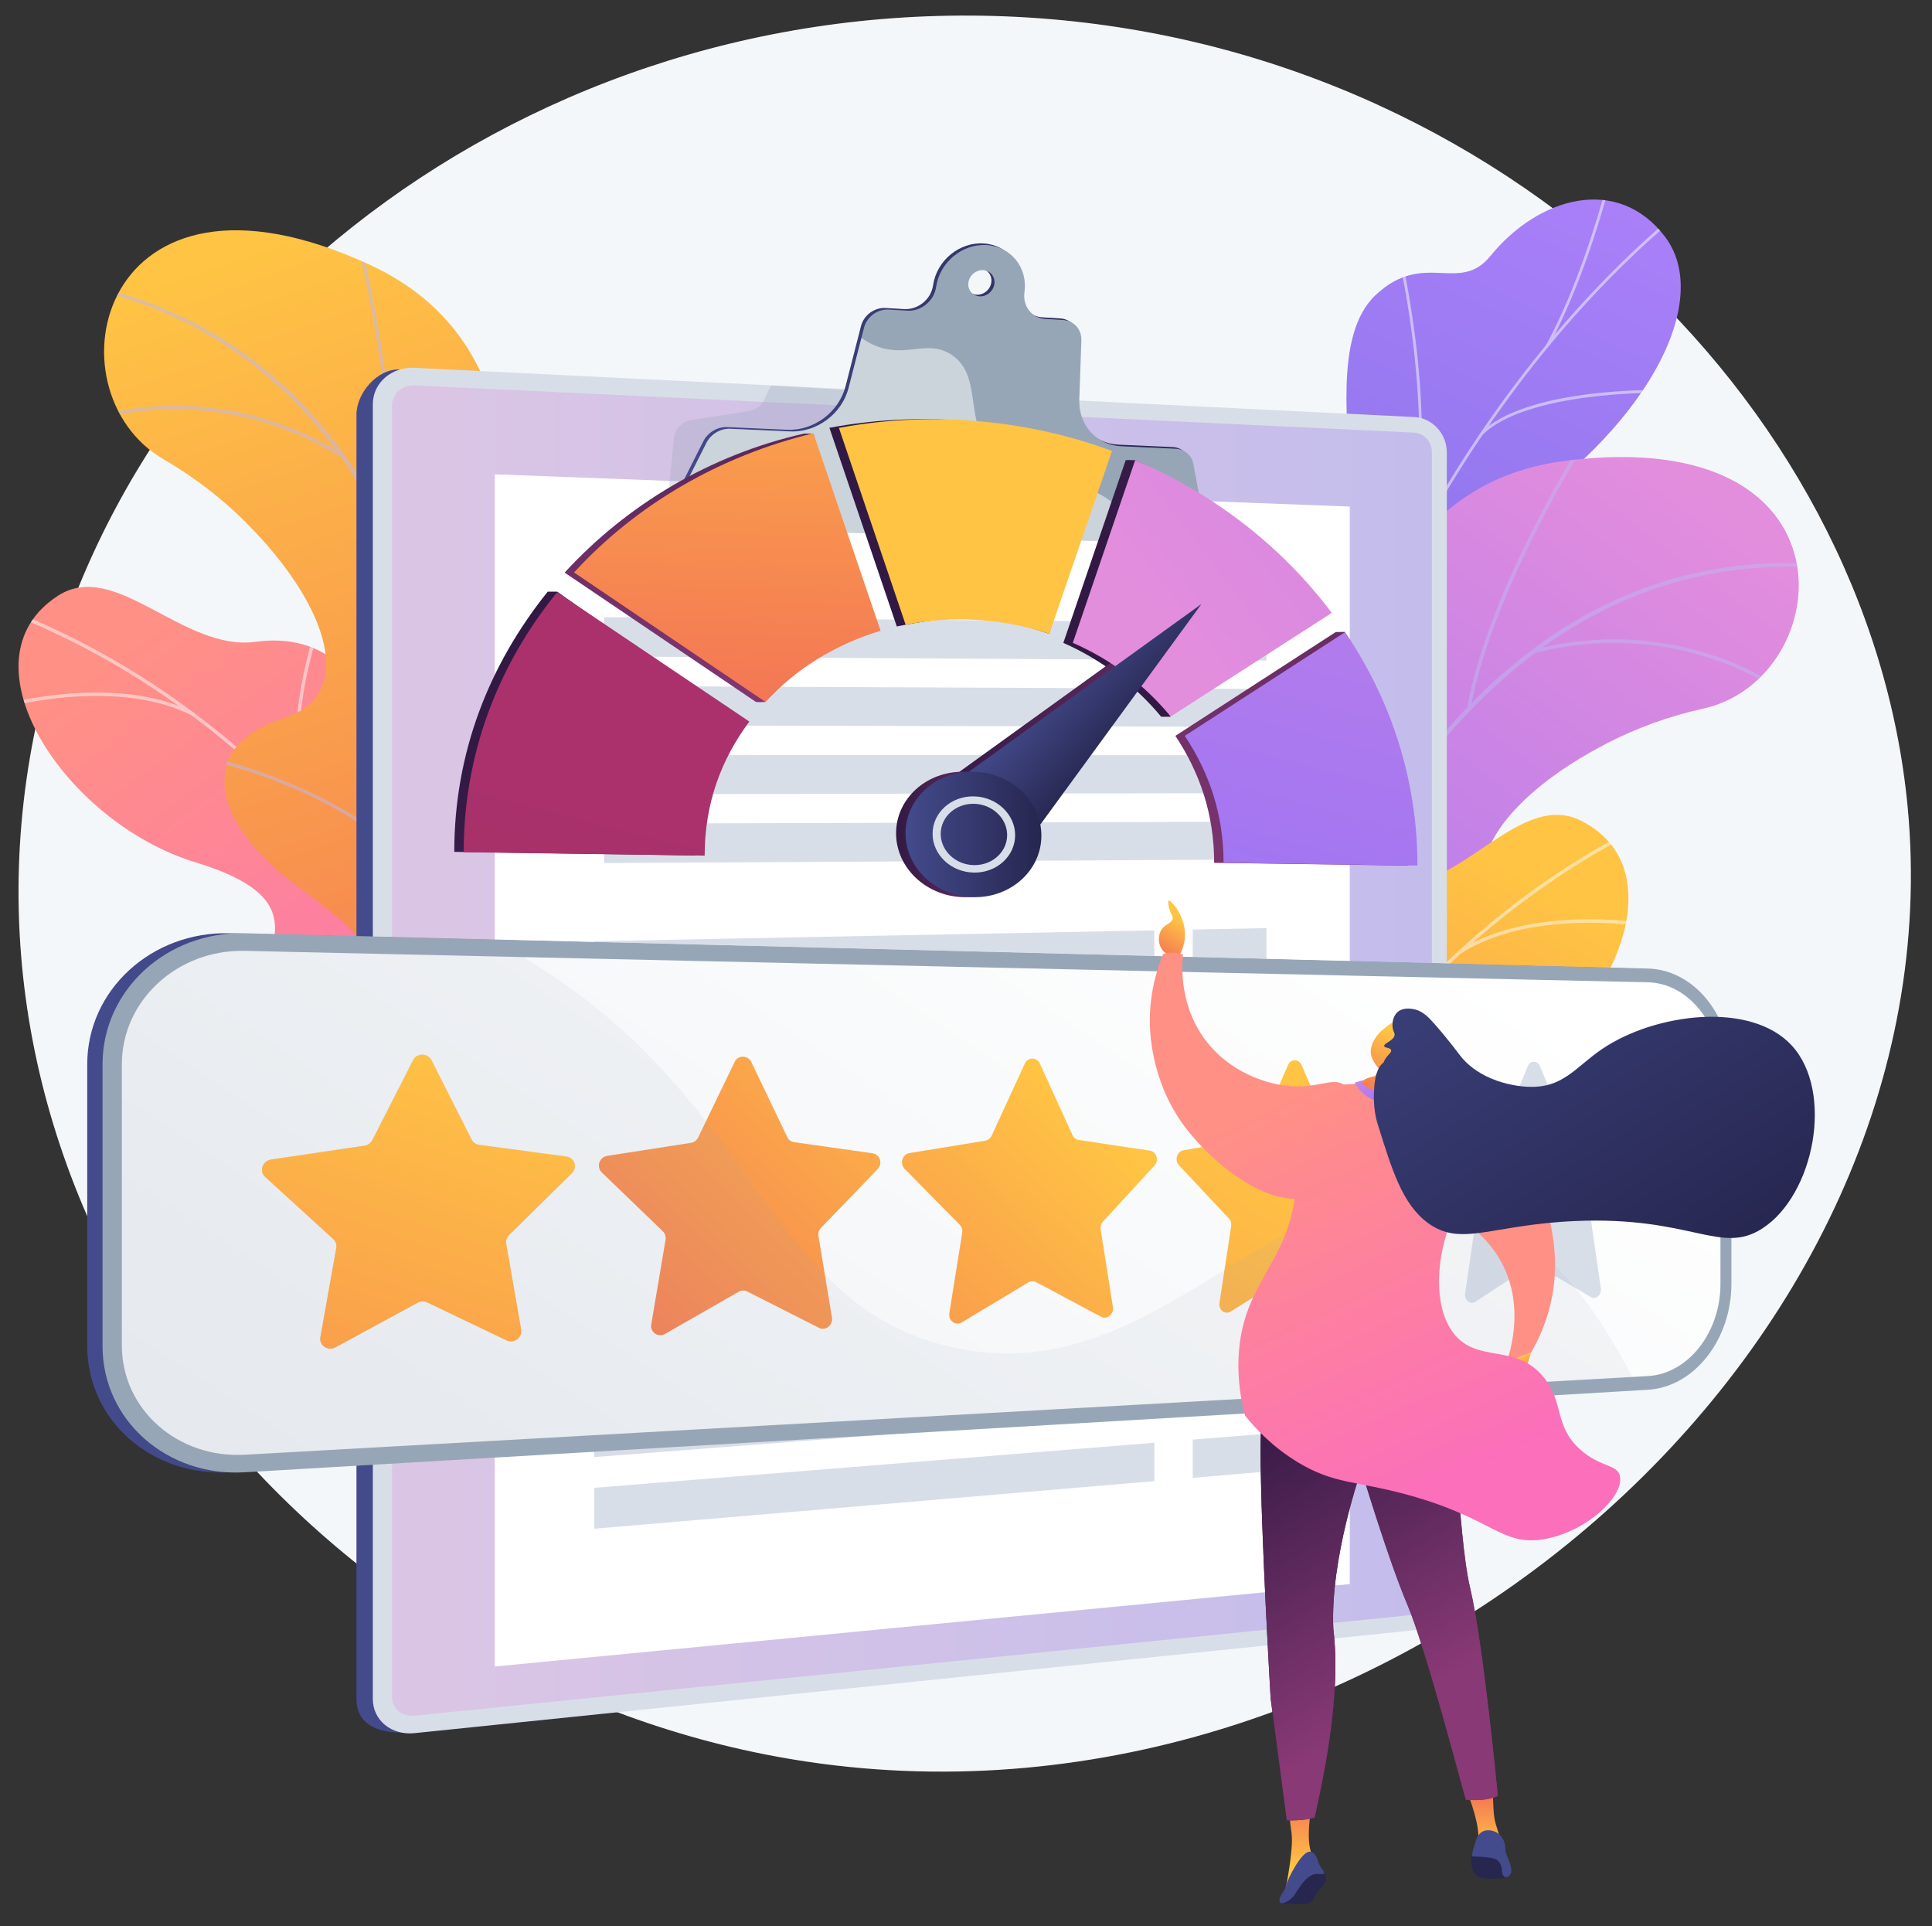
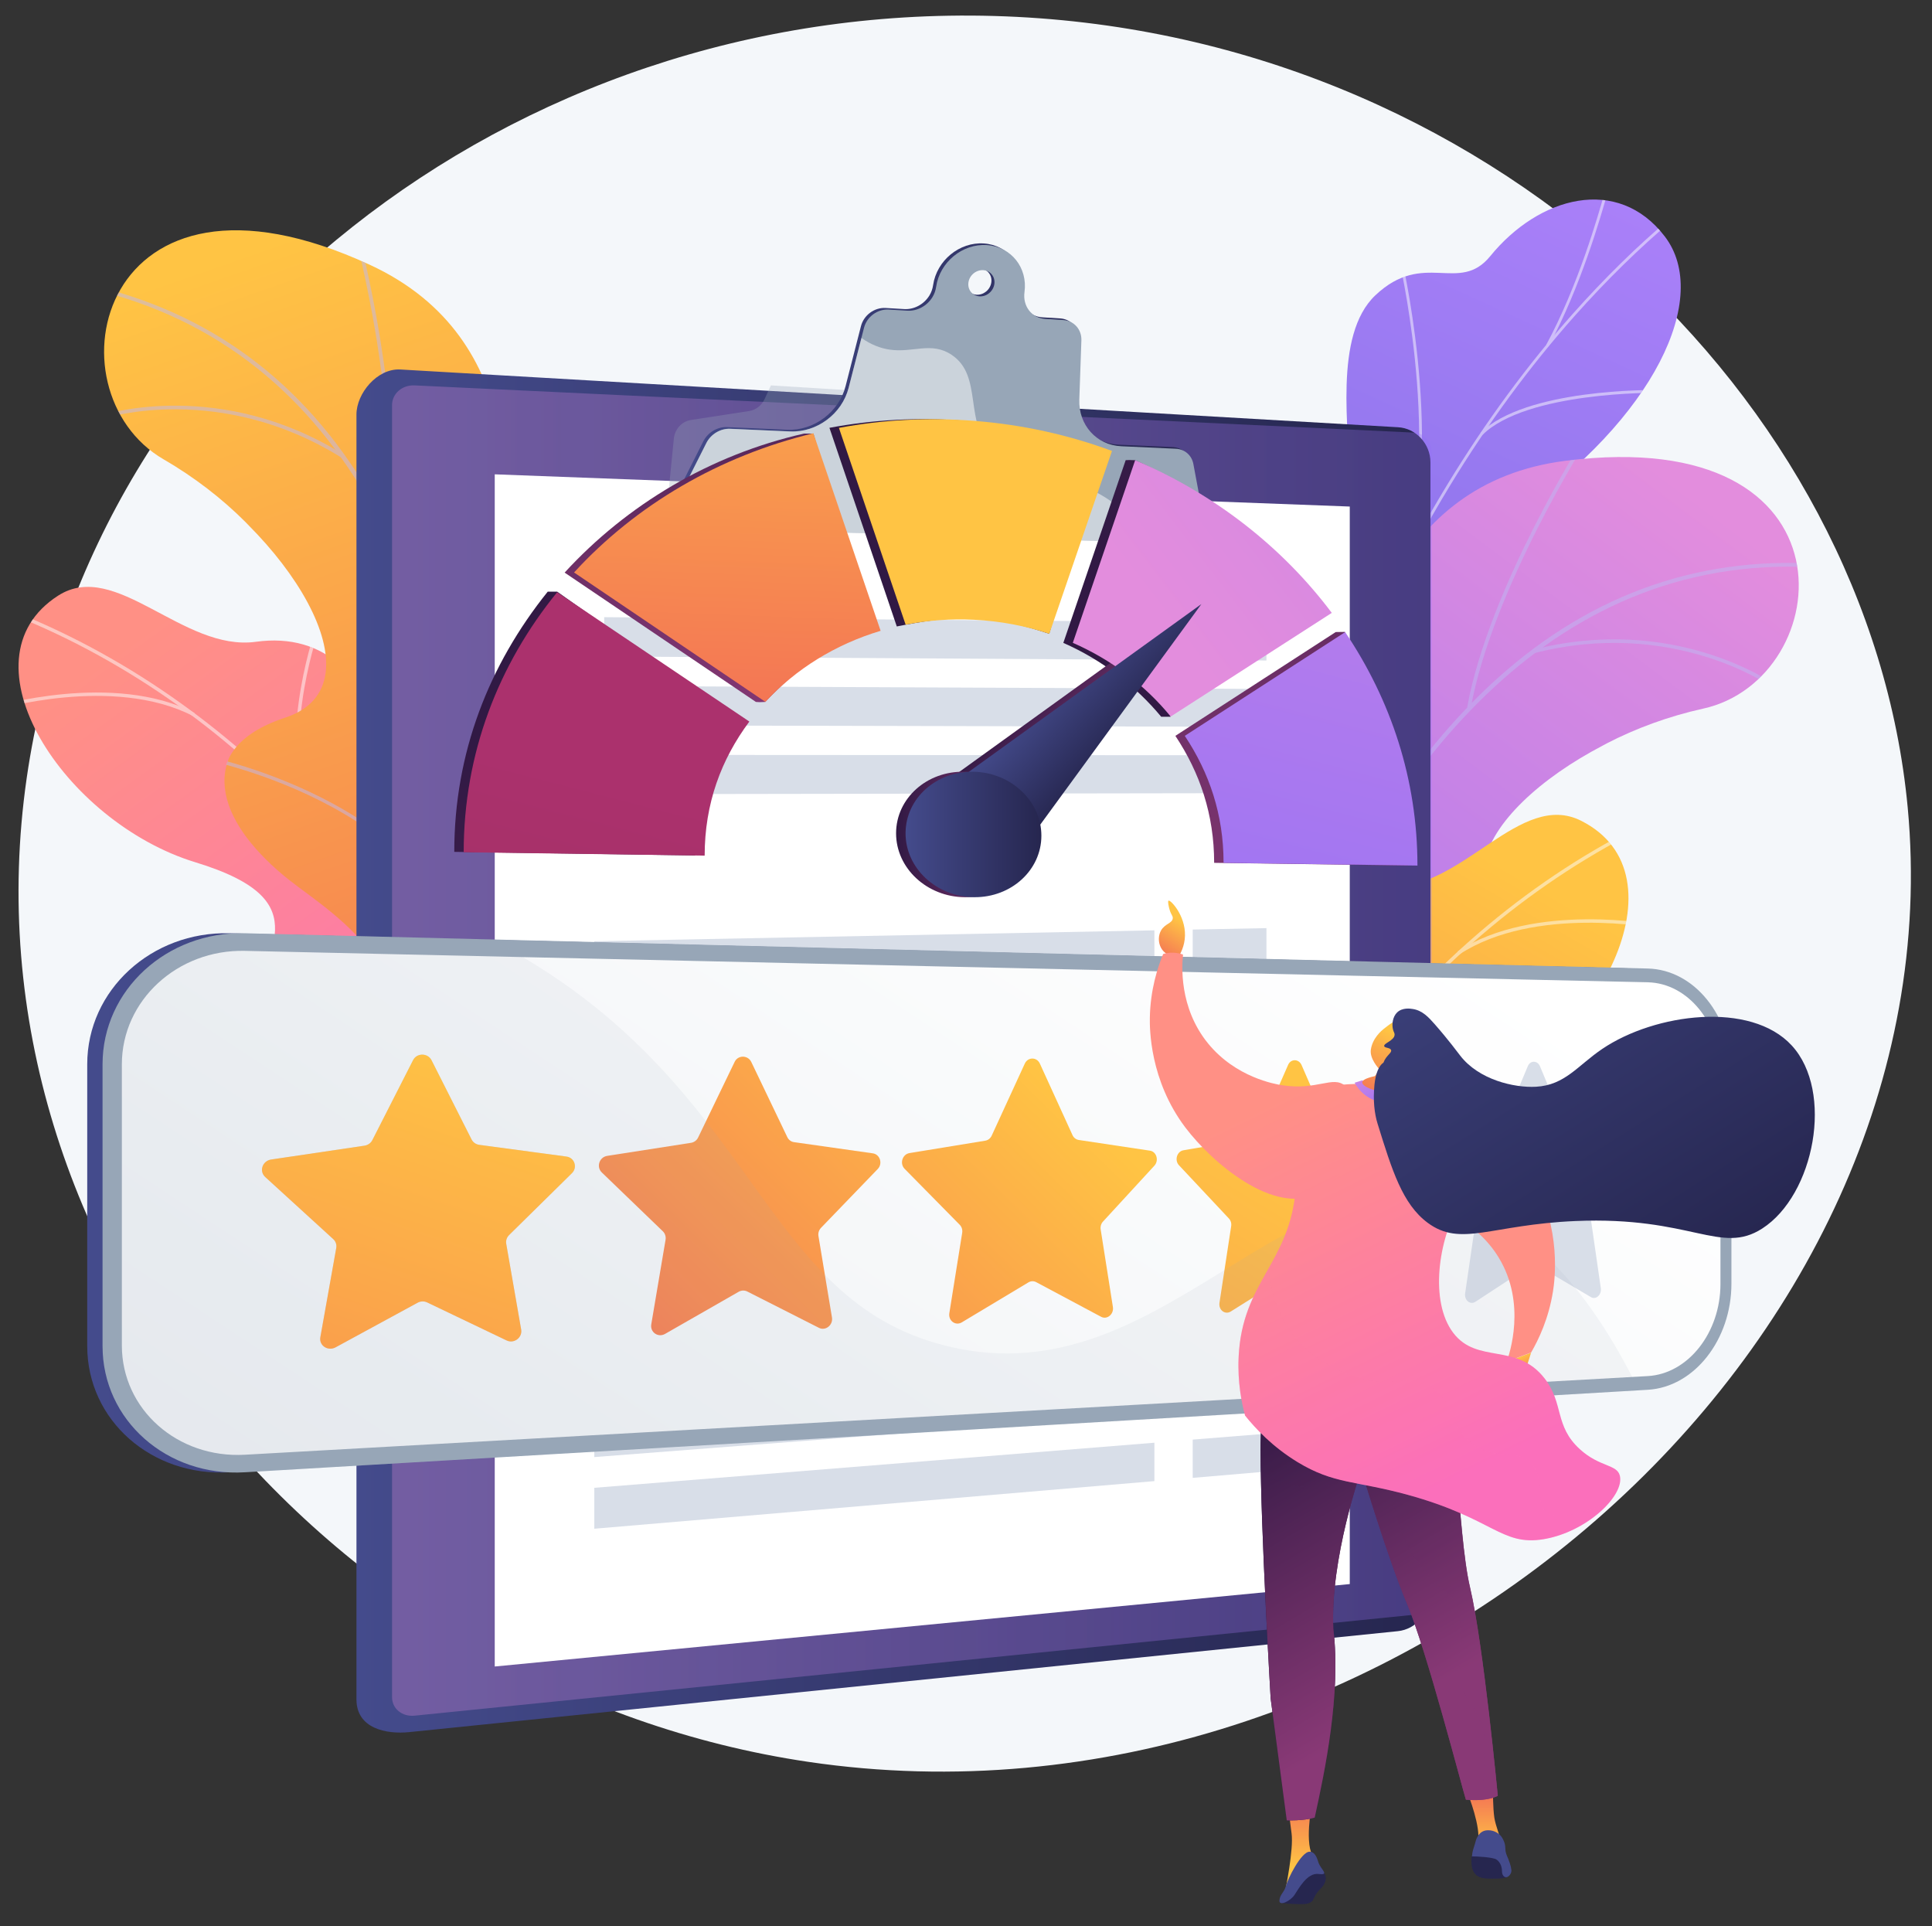
<svg xmlns="http://www.w3.org/2000/svg" xmlns:xlink="http://www.w3.org/1999/xlink" version="1.1" id="Layer_1" x="0px" y="0px" viewBox="0 0 2974.5 2965.5" style="enable-background:new 0 0 2974.5 2965.5;" xml:space="preserve">
  <rect x="0" y="0" width="2974.5" height="2965.5" fill="#333333" stroke="none" />
  <style type="text/css">
	.st0{fill:#F4F7FA;}
	.st1{fill:url(#SVGID_1_);}
	.st2{opacity:0.5;clip-path:url(#SVGID_3_);}
	.st3{fill:#FCFDFE;}
	.st4{clip-path:url(#SVGID_5_);fill:url(#SVGID_6_);}
	.st5{opacity:0.5;clip-path:url(#SVGID_8_);}
	.st6{fill:#BEB8F2;}
	.st7{fill:url(#SVGID_9_);}
	.st8{opacity:0.5;clip-path:url(#SVGID_11_);}
	.st9{clip-path:url(#SVGID_13_);fill:url(#SVGID_14_);}
	.st10{opacity:0.5;clip-path:url(#SVGID_16_);}
	.st11{fill:url(#SVGID_17_);}
	.st12{opacity:0.5;clip-path:url(#SVGID_19_);}
	.st13{fill:url(#SVGID_20_);}
	.st14{fill:#D8DEE8;}
	.st15{opacity:0.3;fill:url(#SVGID_21_);enable-background:new    ;}
	.st16{fill:#FFFFFF;}
	.st17{opacity:0.3;fill:#97A6B7;enable-background:new    ;}
	.st18{fill:url(#SVGID_22_);}
	.st19{fill:#97A6B7;}
	.st20{opacity:0.5;fill:#FFFFFF;enable-background:new    ;}
	.st21{fill:url(#SVGID_23_);}
	.st22{fill:url(#SVGID_24_);}
	.st23{fill:url(#SVGID_25_);}
	.st24{fill:url(#SVGID_26_);}
	.st25{fill:url(#SVGID_27_);}
	.st26{opacity:0.1;}
	.st27{fill:url(#SVGID_28_);}
	.st28{fill:url(#SVGID_29_);}
	.st29{fill:url(#SVGID_30_);}
	.st30{fill:url(#SVGID_31_);}
	.st31{fill:#26264F;}
	.st32{fill:url(#SVGID_32_);}
	.st33{fill:url(#SVGID_33_);}
	.st34{fill:url(#SVGID_34_);}
	.st35{opacity:0.25;fill:url(#SVGID_35_);enable-background:new    ;}
	.st36{fill:#444B8C;}
	.st37{fill:url(#SVGID_36_);}
	.st38{fill:url(#SVGID_37_);}
	.st39{fill:url(#SVGID_38_);}
	.st40{fill:url(#SVGID_39_);}
	.st41{fill:url(#SVGID_40_);}
	.st42{fill:url(#SVGID_41_);}
	.st43{fill:url(#SVGID_42_);}
	.st44{opacity:0.25;fill:url(#SVGID_43_);enable-background:new    ;}
	.st45{fill:url(#SVGID_44_);}
	.st46{fill:url(#SVGID_45_);}
	.st47{fill:url(#SVGID_46_);}
	.st48{fill:url(#SVGID_47_);}
	.st49{fill:url(#SVGID_48_);}
	.st50{fill:url(#SVGID_49_);}
	.st51{fill:url(#SVGID_50_);}
	.st52{fill:url(#SVGID_51_);}
	.st53{fill:url(#SVGID_52_);}
	.st54{fill:url(#SVGID_53_);}
	.st55{fill:url(#SVGID_54_);}
	.st56{fill:url(#SVGID_55_);}
	.st57{fill:url(#SVGID_56_);}
	.st58{fill:url(#SVGID_57_);}
	.st59{fill:url(#SVGID_58_);}
</style>
  <g id="Illustration">
    <g>
      <path class="st0" d="M1530.5,24.6C784.7,3.6,138.7,520.1,41.1,1197.8c-106.7,741,480.6,1407.7,1203.4,1514.5    c898.9,132.8,1770.9-635.6,1692.6-1469.2C2878,615.1,2288.7,46,1530.5,24.6z" />
      <g>
        <g>
          <linearGradient id="SVGID_1_" gradientUnits="userSpaceOnUse" x1="2246.02" y1="2423.927" x2="2803.878" y2="1505.55" gradientTransform="matrix(0.997 -7.950000e-02 -7.950000e-02 -0.997 -1807.972 3552.23)">
            <stop offset="0" style="stop-color:#FF9085" />
            <stop offset="1" style="stop-color:#FB6FBB" />
          </linearGradient>
          <path class="st1" d="M657,1760.9c1,0.3,2,0.7,3,1c58.5,20,126.1,31.5,203.8,28.5c15.1-1.7,30.2-3.3,45.3-5      c10-36.9,12.8-73.8-34.3-84.3c-73.2-16.3-84-142.2-67.6-188.2c20.3-56.9,65-190.5-47.8-217.5c-93.9-22.4-159.1-17.7-174-135.5      C570.5,1042.4,500.7,973.3,394,988c-112.3,15.5-215.6-128-304.4-71.1c-154.7,99.1,9.9,349.1,211.1,410.5      c201.3,61.4,94,140,95.7,237.1c2.3,132.6,178.8,91.5,229.7,140C643.3,1720.9,652.5,1740.8,657,1760.9z" />
          <g>
            <g>
              <defs>
                <path id="SVGID_2_" d="M657,1834.1l245.7-19.6c11.5-35.9,24.7-101.5-28-113.2c-73.2-16.3-84-142.2-67.6-188.2         c20.3-56.9,65-190.5-47.8-217.5c-93.9-22.4-159.1-17.7-174-135.5C570.5,1042.4,500.7,973.3,394,988         c-112.3,15.5-215.6-128-304.4-71.1c-154.7,99.1,9.9,349.1,211.1,410.5c201.3,61.4,94,140,95.7,237.1         c2.3,132.6,178.8,91.5,229.7,140C666,1742.5,663.1,1799.1,657,1834.1z" />
              </defs>
              <clipPath id="SVGID_3_">
                <use xlink:href="#SVGID_2_" style="overflow:visible;" />
              </clipPath>
              <g class="st2">
                <path class="st3" d="M769.6,1786.2l5.1-1.4c-105.6-375.9-393.2-698.6-750.4-842.3l-2,5         C378.1,1090.5,664.4,1411.9,769.6,1786.2z" />
                <path class="st3" d="M694.5,1586.2l5.3-0.4c-11.5-153,110.5-282.1,111.7-283.4l-3.9-3.7         C806.4,1300,682.8,1430.8,694.5,1586.2z" />
-                 <path class="st3" d="M748.3,1717.6l4.5-2.9c-83.9-131-367.2-129.1-370.1-129l0.1,5.3C385.6,1591,666,1589.1,748.3,1717.6z" />
                <path class="st3" d="M480.4,1269.1l4.7-2.5c-57.5-109.2,3.1-288.5,3.7-290.3l-5-1.7C483.2,976.4,421.8,1157.8,480.4,1269.1z" />
                <path class="st3" d="M297,1102.2l2.4-4.7c-125-64.4-306.9-9.9-308.8-9.4l1.6,5.1C-6,1092.6,173.9,1038.8,297,1102.2z" />
              </g>
            </g>
          </g>
        </g>
        <g>
          <g>
            <defs>
              <path id="SVGID_4_" d="M810.9,1940.2l-264.8-0.9c0,0-49.4-136,15.8-231.7c133.1-195.1-47.1-298.1-116.2-352.5        c-104.1-82-160.1-199.7-6.4-250.4s0.2-289-187-397.3c-183.2-105.9-100.6-492.7,317-299.8c249.4,115.2,209.4,379.9,220.9,518.3        c11.6,138.5,217.4,150.6,146.4,319.5c-60.7,144.2-175.4,249.2-88.5,348.8C935.1,1693.9,943.8,1805.3,810.9,1940.2z" />
            </defs>
            <clipPath id="SVGID_5_">
              <use xlink:href="#SVGID_4_" style="overflow:visible;" />
            </clipPath>
            <linearGradient id="SVGID_6_" gradientUnits="userSpaceOnUse" x1="6045.278" y1="2416.358" x2="5518.097" y2="918.053" gradientTransform="matrix(-1 -3.400000e-03 3.400000e-03 -1 6384.553 2834.309)">
              <stop offset="0" style="stop-color:#FFC444" />
              <stop offset="0.996" style="stop-color:#F36F56" />
            </linearGradient>
            <path class="st4" d="M810.9,1940.2l-264.8-0.9c0,0-49.4-136,15.8-231.7c133.1-195.1-47.1-298.1-116.2-352.5       c-104.1-82-149.7-187.7-24-255.8c142.3-77,17.8-283.6-169.4-391.9c-183.2-105.9-100.6-492.7,317-299.8       c249.4,115.2,209.4,379.9,220.9,518.3s217.4,150.6,146.4,319.5c-60.7,144.2-175.4,249.2-88.5,348.8       C935.1,1693.9,943.8,1805.3,810.9,1940.2z" />
          </g>
          <g>
            <defs>
              <path id="SVGID_7_" d="M810.9,1940.2l-264.8-0.9c0,0-49.4-136,15.8-231.7c133.1-195.1-47.1-298.1-116.2-352.5        c-104.1-82-160.1-199.7-6.4-250.4s0.2-289-187-397.3c-183.2-105.9-100.6-492.7,317-299.8c249.4,115.2,209.4,379.9,220.9,518.3        c11.6,138.5,217.4,150.6,146.4,319.5c-60.7,144.2-175.4,249.2-88.5,348.8C935.1,1693.9,943.8,1805.3,810.9,1940.2z" />
            </defs>
            <clipPath id="SVGID_8_">
              <use xlink:href="#SVGID_7_" style="overflow:visible;" />
            </clipPath>
            <g class="st5">
              <path class="st6" d="M696.2,1964.4l-5.5-1c0.6-3.4,63.1-344.4,23-701.1C676.8,933.7,542.9,524.1,114.3,439l1.1-5.5        C306.2,471.4,455.5,575.6,559,743.2c82.8,133.9,136.7,308.4,160.3,518.5C759.4,1619.3,696.8,1961,696.2,1964.4z" />
              <path class="st6" d="M599.3,815.2l-5.5-0.7c23.6-184.6-45.8-447.1-46.5-449.7l5.4-1.4C553.3,365.9,623.1,629.5,599.3,815.2z" />
              <path class="st6" d="M527.2,705.4c-187.8-117.9-363.8-62.2-365.6-61.7l-1.7-5.3c1.8-0.6,180.2-57.1,370.3,62.2L527.2,705.4z" />
              <path class="st6" d="M727.2,1496.9c-61.6-263.8-419.9-329.6-423.4-330l0.2-5.6c3.5,0,366.5,68.2,428.7,334.3L727.2,1496.9z" />
              <path class="st6" d="M729.3,1385.2l-5.5-1.2c35.8-169.1,219.7-284.9,221.6-286.1l2.9,4.8        C946.5,1103.9,764.6,1218.5,729.3,1385.2z" />
              <path class="st6" d="M699.3,1909.5c-7.7-102.6-153.9-184.3-155.4-185.2l2.7-4.9c6.1,3.4,150.3,84,158.3,189.6L699.3,1909.5z" />
              <path class="st6" d="M715.2,1829l-5.5-1c14-80.2,135.5-169.1,175.4-198.3c5.6-4.1,10.5-7.7,11.3-8.5l4.2,3.7        c-1,1.2-4.3,3.5-12.1,9.3C849,1663.1,728.8,1751,715.2,1829z" />
            </g>
          </g>
        </g>
        <g>
          <linearGradient id="SVGID_9_" gradientUnits="userSpaceOnUse" x1="1595.474" y1="2640.962" x2="2252.329" y2="915.019" gradientTransform="matrix(-0.998 -6.530000e-02 6.530000e-02 -0.998 3864.379 3016.243)">
            <stop offset="0" style="stop-color:#AA80F9" />
            <stop offset="0.996" style="stop-color:#6165D7" />
          </linearGradient>
          <path class="st7" d="M2061,1551.8c29.1,62.9,1.4,125.9-25.3,168.3c-6.4,0-10.1,1.8-16.5,3.4c-58,14.1-85.2,6.9-144.1,11.2      c-12.7,0.9-50.4-8.5-65.5-13.5l-28.1-9.7c0,0-49.8-153.1,28.5-195.4s48.3-194.7,41.8-277.8c-17.8-225.5,225.9-205,226.1-496.6      c0.1-77.6-25.7-225.5,39.7-287.2c74.5-70.4,128.9-1.3,176.8-60.2c74.9-92,196.3-125,268.7-30.3      c71.5,93.4-15.4,279.4-231.2,428.8c-142.7,124.8-145,162.1-133.7,253.1c7.9,63.7,68.6,229.7-17.8,296      C2093.8,1408.3,2027.7,1479.9,2061,1551.8z" />
          <g>
            <g>
              <defs>
                <path id="SVGID_10_" d="M1998.1,1771.6l-211.8-54.6c0,0-54.6-158.7,23.7-201c78.3-42.3,48.3-194.7,41.8-277.8         c-17.8-225.5,225.9-205,226.1-496.6c0.1-77.6-25.7-225.5,39.7-287.2c74.5-70.4,128.9-1.3,176.8-60.2         c74.9-92,196.3-125,268.7-30.3c71.5,93.4-15.4,279.4-231.2,428.8c-142.7,124.8-145,162.1-133.7,253.1         c7.9,63.7,68.6,229.7-17.8,296c-86.5,66.3-152.6,137.9-119.3,209.9C2111.7,1661.3,1998.1,1771.6,1998.1,1771.6z" />
              </defs>
              <clipPath id="SVGID_11_">
                <use xlink:href="#SVGID_10_" style="overflow:visible;" />
              </clipPath>
              <g class="st8">
                <path class="st3" d="M1905.8,1737l-4.3-0.5c3.2-25.6,6.7-51.5,10.5-76.7c28-187.2,72.5-364.9,132.3-528.4         c50.6-138.5,112.8-268.7,184.9-386.9c58-95.1,122.6-183,192.2-261.3c48.9-55,99.7-104.8,150.9-147.9         c8.9-7.5,18.5-14.7,27.7-21.6c12.3-9.3,25-18.8,36.4-29.2l2.9,3.2c-11.5,10.6-24.3,20.2-36.7,29.5         c-9.2,6.9-18.7,14.1-27.5,21.5c-51.1,43-101.7,92.6-150.5,147.4c-69.4,78.1-133.9,165.8-191.7,260.7         c-71.9,118-134,247.9-184.5,386.1c-59.6,163.2-104,340.7-132,527.5C1912.5,1685.7,1909,1711.4,1905.8,1737z" />
                <path class="st3" d="M2151.1,894.2l-3.9-1.8c79.1-168.5,9.6-479.8,8.9-482.9l4.2-1C2161.1,411.6,2230.8,724.4,2151.1,894.2z" />
                <path class="st3" d="M1971.3,1384.9l-4.1-1.4c40.3-120.8,266.5-214,268.7-215l1.6,4C2235.3,1173.5,2011,1266,1971.3,1384.9z" />
                <path class="st3" d="M1954.3,1455.5l-4.3-0.6c12-82.3-15.7-200.8-77.8-333.9c-3.1-6.7-3.1-6.7-3-7.5l4.3,0.6l-2.1-0.3         l2.1-0.5c0.2,0.5,1.3,3,2.7,5.9C1938.7,1252.9,1966.4,1372.4,1954.3,1455.5z" />
                <path class="st3" d="M1912.3,1690.3l-3.9-1.8c38.6-83,170.3-115.8,171.7-116.1l1,4.2         C2079.7,1576.9,1950,1609.2,1912.3,1690.3z" />
                <path class="st3" d="M1899.2,1737.4c-16.3-72-53.9-141.7-114.8-213l3.3-2.8c61.4,71.9,99.2,142.1,115.7,214.8L1899.2,1737.4z         " />
                <path class="st3" d="M2384.4,532.9l-3.8-2.1c49.2-91.2,79.7-198.5,89.7-233.7c2.4-8.5,3.3-11.5,3.8-12.5l3.9,1.9         c-0.4,0.8-1.7,5.6-3.5,11.8C2464.4,333.7,2433.8,441.2,2384.4,532.9z" />
                <path class="st3" d="M2282.5,669.4l-3-3.1c69.3-68.2,263.6-66,271.9-65.9l-0.1,4.3C2549.3,604.7,2350.5,602.5,2282.5,669.4z" />
              </g>
            </g>
          </g>
        </g>
        <g>
          <g>
            <defs>
              <path id="SVGID_12_" d="M1717.1,2097.1l252.7,79.2c0,0,88.2-114.7,54.9-225.6c-67.8-226.2,135-269.9,217.3-300.9        c124-46.7,213-142,81.8-236.7s87.2-275.6,298.3-322.1c206.7-45.6,244.9-439.3-211.5-381.7        c-272.5,34.4-314.4,298.8-367.3,427.3c-52.9,128.5-252.8,77.8-236.1,260.3c14.2,155.8,91.8,290.5-21.1,359.2        C1673.1,1824.8,1631.2,1928.3,1717.1,2097.1z" />
            </defs>
            <clipPath id="SVGID_13_">
              <use xlink:href="#SVGID_12_" style="overflow:visible;" />
            </clipPath>
            <linearGradient id="SVGID_14_" gradientUnits="userSpaceOnUse" x1="5153.626" y1="2236.827" x2="4626.43" y2="738.482" gradientTransform="matrix(0.954 0.299 0.299 -0.954 -2961.393 1359.531)">
              <stop offset="3.600000e-03" style="stop-color:#E38DDD" />
              <stop offset="1" style="stop-color:#9571F6" />
            </linearGradient>
            <path class="st9" d="M1717.1,2097.1l252.7,79.2c0,0,88.2-114.7,54.9-225.6c-67.8-226.2,135-269.9,217.3-300.9       c124-46.7,199.5-133.7,100.2-236.6c-112.3-116.4,68.8-275.7,280-322.3c206.7-45.6,244.9-439.3-211.5-381.7       c-272.5,34.4-314.4,298.8-367.3,427.3c-52.9,128.5-252.8,77.8-236.1,260.3c14.2,155.8,91.8,290.5-21.1,359.2       C1673.1,1824.8,1631.2,1928.3,1717.1,2097.1z" />
          </g>
          <g>
            <defs>
              <path id="SVGID_15_" d="M1717.1,2097.1l252.7,79.2c0,0,88.2-114.7,54.9-225.6c-67.8-226.2,135-269.9,217.3-300.9        c124-46.7,213-142,81.8-236.7s87.2-275.6,298.3-322.1c206.7-45.6,244.9-439.3-211.5-381.7        c-272.5,34.4-314.4,298.8-367.3,427.3c-52.9,128.5-252.8,77.8-236.1,260.3c14.2,155.8,91.8,290.5-21.1,359.2        C1673.1,1824.8,1631.2,1928.3,1717.1,2097.1z" />
            </defs>
            <clipPath id="SVGID_16_">
              <use xlink:href="#SVGID_15_" style="overflow:visible;" />
            </clipPath>
            <g class="st10">
              <path class="st6" d="M1819.1,2154.9l5.5,0.7c0.4-3.4,44-347.4,190-675.3c134.5-302.1,386-652,820.3-603.5l0.6-5.6        c-193.3-21.6-367.1,32.6-516.5,161.1c-119.4,102.6-223.5,252.6-309.5,445.8C1863.2,1806.8,1819.5,2151.4,1819.1,2154.9z" />
              <path class="st6" d="M2258.9,1088.7l5.5,1c33.3-183.1,178.9-412.3,180.3-414.6l-4.7-3        C2438.5,674.4,2292.4,904.5,2258.9,1088.7z" />
              <path class="st6" d="M2360.8,1005.8c214.6-55.6,365.6,50.7,367.1,51.8l3.3-4.5c-1.5-1.1-154.5-108.9-371.8-52.6L2360.8,1005.8        z" />
              <path class="st6" d="M1930.9,1699.9c138.5-232.8,499.9-187.3,503.4-186.5l1.5-5.4c-3.4-1-370-45.8-509.7,189.1L1930.9,1699.9z        " />
              <path class="st6" d="M1962.6,1592.8l5.6,0.6c17-172-123.3-338-124.7-339.7l-4.2,3.6        C1840.6,1258.9,1979.4,1423.2,1962.6,1592.8z" />
              <path class="st6" d="M1832.7,2101.6c38.4-95.5,202.4-129.2,204.1-129.5l-1.1-5.5c-6.9,1.4-168.7,34.6-208.2,132.9        L1832.7,2101.6z" />
              <path class="st6" d="M1841.9,2020l5.5,0.8c10.9-80.6-78-202.1-107.3-242.1c-4.1-5.6-7.7-10.5-8.2-11.5l-5.1,2.3        c0.6,1.4,3,4.7,8.7,12.5C1764.6,1821.5,1852.5,1941.6,1841.9,2020z" />
            </g>
          </g>
        </g>
        <g>
          <linearGradient id="SVGID_17_" gradientUnits="userSpaceOnUse" x1="4500.441" y1="1724.048" x2="5058.303" y2="805.664" gradientTransform="matrix(-1 2.270000e-02 -2.270000e-02 -1 6829.074 2940.496)">
            <stop offset="0" style="stop-color:#FFC444" />
            <stop offset="0.996" style="stop-color:#F36F56" />
          </linearGradient>
          <path class="st11" d="M1956.2,2161.1c-0.9,0.4-1.9,0.9-2.8,1.3c-56.2,25.9-122.2,44.2-199.8,49.2c-15.2-0.1-30.4-0.2-45.6-0.3      c-13.7-35.7-20.3-72.1,25.5-87.3c71.2-23.7,69-150,48-194.1c-26.1-54.6-84.1-182.9,25.3-221.2c91.1-31.9,156.4-33.9,159.2-152.5      c2.8-118.6,65.2-194.5,172.9-190.8c113.3,4,201.4-149.4,295.5-101.8c164.1,82.8,25.8,348.3-168.1,429.9      c-193.9,81.6-79.2,148.9-71,245.7c11.3,132.1-168.5,109.3-214.2,162.7C1965.8,2119.9,1958.6,2140.7,1956.2,2161.1z" />
          <g>
            <g>
              <defs>
                <path id="SVGID_18_" d="M1963.7,2233.9l-246.4,5.6c-15.1-34.6-34.9-98.5,16.3-115.5c71.2-23.7,69-150,48-194.1         c-26.1-54.6-84.1-182.9,25.3-221.2c91.1-31.9,156.4-33.9,159.2-152.5c2.8-118.6,65.2-194.5,172.9-190.8         c113.3,4,201.4-149.4,295.5-101.8c164.1,82.8,25.8,348.3-168.1,429.9c-193.9,81.6-79.2,148.9-71,245.7         c11.3,132.1-168.5,109.3-214.2,162.7C1945.4,2143.7,1954,2199.7,1963.7,2233.9z" />
              </defs>
              <clipPath id="SVGID_19_">
                <use xlink:href="#SVGID_18_" style="overflow:visible;" />
              </clipPath>
              <g class="st12">
                <path class="st3" d="M1846.8,2197.8l-5.3-0.9c66.7-384.7,319.8-735.1,660.5-914.5l2.5,4.7         C2165.2,1465.7,1913.2,1814.7,1846.8,2197.8z" />
                <path class="st3" d="M1901.1,1991.2l-5.3,0.1c-4.2-153.4-138.7-269.4-140.1-270.5l3.5-4.1         C1760.6,1717.9,1896.9,1835.4,1901.1,1991.2z" />
                <path class="st3" d="M1861,2127.4l-4.8-2.4c70.1-138.9,352.1-165.9,355-166.1l0.5,5.3         C2208.9,1964.4,1929.8,1991.1,1861,2127.4z" />
                <path class="st3" d="M2081.7,1653.8l-5-2c46-114.5-32.6-286.6-33.4-288.4l4.8-2.2C2049.1,1362.9,2128.6,1537.2,2081.7,1653.8         z" />
                <path class="st3" d="M2247.1,1469.1l-2.9-4.5c117.8-76.8,304.3-41.2,306.2-40.8l-1,5.2         C2547.5,1428.6,2363,1393.4,2247.1,1469.1z" />
              </g>
            </g>
          </g>
        </g>
      </g>
      <g>
        <linearGradient id="SVGID_20_" gradientUnits="userSpaceOnUse" x1="548.752" y1="1230.017" x2="2202.311" y2="1230.017" gradientTransform="matrix(1 0 0 -1 0 2848)">
          <stop offset="0" style="stop-color:#444B8C" />
          <stop offset="0.996" style="stop-color:#26264F" />
        </linearGradient>
        <path class="st13" d="M2152.1,657.7L616,568.8c-35.4-1.7-67.2,36.9-67.2,69.3v1978c0,45,45.9,54,81.3,50.4l1522-155.4     c27.8-2.8,50.2-28.3,50.2-56.8V711.8C2202.3,683.3,2179.9,659,2152.1,657.7z" />
-         <path class="st14" d="M2177.3,642L638.2,566.2c-35.4-1.7-64.2,23.3-64.2,56v1993.4c0,32.7,28.8,56.2,64.2,52.5l1539.1-158.4     c27.8-2.9,50.2-28.5,50.2-57.3v-1756C2227.6,667.8,2205.1,643.3,2177.3,642z" />
        <linearGradient id="SVGID_21_" gradientUnits="userSpaceOnUse" x1="603.561" y1="1230.683" x2="2204.556" y2="1230.683" gradientTransform="matrix(1 0 0 -1 0 2848)">
          <stop offset="3.600000e-03" style="stop-color:#E38DDD" />
          <stop offset="1" style="stop-color:#9571F6" />
        </linearGradient>
        <path class="st15" d="M638.2,2641.2c-19.1,1.9-34.6-10.8-34.6-28.4V623.6c0-17.6,15.6-31.2,34.6-30.3L2177.3,666     c15,0.7,27.2,14,27.2,29.5v1759.3c0,15.6-12.2,29.5-27.2,31L638.2,2641.2z" />
        <polygon class="st16" points="2078.1,2438.6 761.7,2565.5 761.7,730.2 2078.1,779.8    " />
        <path class="st17" d="M1551.6,788.8l-526.1,6.6l11.8-118.6c0.9-15.4,12-28.1,26.7-30.3l89.1-13.7c10.5-1.6,19.5-8.5,24.1-18.5     l9.7-21l233.1,14.4L1551.6,788.8z" />
        <linearGradient id="SVGID_22_" gradientUnits="userSpaceOnUse" x1="1025.491" y1="2242.84" x2="1852.579" y2="2242.84" gradientTransform="matrix(1 0 0 -1 0 2848)">
          <stop offset="0" style="stop-color:#444B8C" />
          <stop offset="0.996" style="stop-color:#26264F" />
        </linearGradient>
        <path class="st18" d="M1832.6,711.8c-2.5-13.4-13.3-22.8-26.8-23.5l-84.1-3.8c-38.2-1.7-66.1-32.7-64.7-72l3.2-91     c0.6-16.8-11.4-30.3-27.9-31.3l-27.6-1.7c-21.1-1.3-35.1-19.8-32.1-41.3c5.2-37.5-20.5-69.9-57.8-72.4     c-37.5-2.6-72.6,26.1-78.2,64.1c-0.8,5.6-2.7,11.2-5.8,16.2c-8.7,13.9-23.9,21.6-38.8,20.7l-28.5-1.7c-17.3-1-33.7,11.1-38,28.1     l-23.7,92.4c-10.2,39.9-48.9,68.8-89.9,67l-92.2-4.1c-15.1-0.7-29.9,8.1-36.9,21.9l-55.6,110.3c-4.6,9,1.1,18.8,11,19.1     l799.7,26.6c8.8,0.3,16.2-8.4,14.6-17.1L1832.6,711.8z M1503.4,453.7c-11-0.7-18.7-10.3-17.1-21.4s11.8-19.6,22.9-18.9     c11,0.7,18.6,10.3,17,21.4C1524.6,446,1514.4,454.4,1503.4,453.7z" />
        <path class="st19" d="M1837.3,714.3c-2.5-13.4-13.3-22.8-26.8-23.5l-84.1-3.8c-38.2-1.7-66.1-32.7-64.7-72l3.2-91     c0.6-16.8-11.4-30.3-27.9-31.3l-27.6-1.7c-21.1-1.3-35.1-19.8-32.1-41.3c5.2-37.5-20.5-69.9-57.8-72.4     c-37.5-2.6-72.6,26.1-78.2,64.1c-0.8,5.6-2.7,11.2-5.8,16.2c-8.7,13.9-23.9,21.6-38.8,20.7l-28.5-1.7c-17.3-1-33.7,11.1-38,28.1     l-23.7,92.4c-10.2,39.9-48.9,68.8-89.9,67l-92.2-4.1c-15.1-0.7-29.9,8.1-36.9,21.9l-55.6,110.3c-4.6,9,1.1,18.8,11,19.1     l799.7,26.6c8.8,0.3,16.2-8.4,14.6-17.1L1837.3,714.3z M1508.1,456.2c-11-0.7-18.7-10.3-17.1-21.4s11.8-19.6,22.9-18.9     c11,0.7,18.6,10.3,17,21.4C1529.3,448.4,1519.1,456.9,1508.1,456.2z" />
        <g>
          <path class="st20" d="M1700.4,765c-71.3-44-126.1-12.8-170.5-62.5c-47.6-53.2-15.5-123.2-64.7-156.2      c-31.5-21.1-59.7-2.5-96.3-8.2c-13.4-2.1-27.8-7.4-42.6-17.8l-19.8,77c-10.2,39.9-48.9,68.8-89.9,67l-92.2-4.1      c-15.1-0.7-29.9,8.1-36.9,21.9l-55.6,110.3c-4.6,9,1.1,18.8,11,19.1l726.8,24.1C1751.3,806.5,1728.5,782.3,1700.4,765z" />
        </g>
        <g>
          <g>
            <g>
              <polygon class="st14" points="1949.8,1016.8 930.2,1010.6 930.2,950.1 1949.8,958.5       " />
              <polygon class="st14" points="1949.8,1118.9 930.2,1116.6 930.2,1056.1 1949.8,1060.6       " />
              <polygon class="st14" points="1949.8,1221 930.2,1222.6 930.2,1162.1 1949.8,1162.7       " />
-               <polygon class="st14" points="1949.8,1323.1 930.2,1328.6 930.2,1268 1949.8,1264.8       " />
            </g>
            <g>
              <polygon class="st14" points="1777.3,1491.3 915,1512.1 915,1449 1777.3,1432.2       " />
              <polygon class="st14" points="1777.3,1594.8 915,1622.4 915,1559.4 1777.3,1535.7       " />
              <polygon class="st14" points="1777.3,1698.2 915,1732.8 915,1669.8 1777.3,1639.1       " />
              <polygon class="st14" points="1777.3,1801.7 915,1843.2 915,1780.1 1777.3,1742.6       " />
            </g>
            <g>
              <polygon class="st14" points="1949.8,1487.1 1836.3,1489.9 1836.3,1431 1949.8,1428.8       " />
              <polygon class="st14" points="1949.8,1589.2 1836.3,1592.9 1836.3,1534 1949.8,1530.9       " />
              <polygon class="st14" points="1949.8,1691.3 1836.3,1695.9 1836.3,1637 1949.8,1633       " />
              <polygon class="st14" points="1949.8,1793.4 1836.3,1798.9 1836.3,1740 1949.8,1735.1       " />
            </g>
            <g>
              <polygon class="st14" points="1777.3,1969.6 915,2022.3 915,1959.3 1777.3,1910.5       " />
              <polygon class="st14" points="1777.3,2073.1 915,2132.7 915,2069.6 1777.3,2014       " />
              <polygon class="st14" points="1777.3,2176.6 915,2243.1 915,2180 1777.3,2117.5       " />
              <polygon class="st14" points="1777.3,2280.1 915,2353.4 915,2290.4 1777.3,2221       " />
            </g>
            <g>
              <polygon class="st14" points="1949.8,1959.1 1836.3,1966 1836.3,1907.2 1949.8,1900.8       " />
              <polygon class="st14" points="1949.8,2061.2 1836.3,2069 1836.3,2010.2 1949.8,2002.9       " />
              <polygon class="st14" points="1949.8,2163.3 1836.3,2172 1836.3,2113.2 1949.8,2105       " />
              <polygon class="st14" points="1949.8,2265.4 1836.3,2275.1 1836.3,2216.2 1949.8,2207.1       " />
            </g>
          </g>
        </g>
      </g>
      <g>
        <linearGradient id="SVGID_23_" gradientUnits="userSpaceOnUse" x1="134.246" y1="996.184" x2="2642.081" y2="996.184" gradientTransform="matrix(1 0 0 -1 0 2848)">
          <stop offset="0" style="stop-color:#444B8C" />
          <stop offset="0.996" style="stop-color:#26264F" />
        </linearGradient>
        <path class="st21" d="M2513.4,1491l-2160.1-54.3c-119.8-3-219,87.3-219,201.7v433.8c0,114.4,99.3,201.4,219,194.3l2160.1-127.1     c71.6-4.2,128.7-77.3,128.7-163.4V1650C2642.1,1564,2585,1492.8,2513.4,1491z" />
        <path class="st19" d="M2537,1491l-2160.1-54.3c-119.8-3-219,87.3-219,201.7v433.8c0,114.4,99.3,201.4,219,194.3L2537,2139.5     c71.6-4.2,128.7-77.3,128.7-163.4V1650C2665.7,1564,2608.6,1492.8,2537,1491z" />
        <linearGradient id="SVGID_24_" gradientUnits="userSpaceOnUse" x1="744.72" y1="19.004" x2="1830.806" y2="1667.079" gradientTransform="matrix(1 0 0 -1 0 2848)">
          <stop offset="3.600000e-03" style="stop-color:#EBEFF2" />
          <stop offset="1" style="stop-color:#FFFFFF" />
        </linearGradient>
        <path class="st22" d="M376.9,2239.5c-103.5,5.8-189.3-69.7-189.3-168.4v-432.5c0-98.7,85.8-177.1,189.3-174.8l2160.1,48.4     c62,1.4,111.8,63.2,111.8,137.8v326.8c0,74.6-49.7,138.1-111.8,141.6L376.9,2239.5z" />
        <g>
          <path class="st14" d="M664.4,1632.2l61.6,121.9c2.3,4.5,6.6,7.6,11.7,8.3l134.5,18.1c12.4,1.7,17.3,16.7,8.4,25.5l-96.8,95.3      c-3.6,3.6-5.3,8.6-4.4,13.5l23,132c2.1,12.3-11,22.2-22.3,16.8l-122.5-58.6c-4.6-2.2-10.1-2-14.7,0.5l-126.1,68.6      c-11.9,6.5-25.9-2.7-23.6-15.5l24.5-137.4c0.9-5.1-0.8-10.2-4.7-13.7L408.4,1812c-9.9-9-4.4-25,9.2-27l143.6-21.3      c5.2-0.8,9.8-4,12.1-8.6l62.7-123.1C641.9,1620.6,658.6,1620.8,664.4,1632.2z" />
          <linearGradient id="SVGID_25_" gradientUnits="userSpaceOnUse" x1="1480.327" y1="1321.58" x2="860.181" y2="688.879" gradientTransform="matrix(1 0 0 -1 0 2848)">
            <stop offset="0" style="stop-color:#FFC444" />
            <stop offset="0.996" style="stop-color:#F36F56" />
          </linearGradient>
          <path class="st23" d="M1156.7,1634.9l55.4,115.6c2,4.3,6,7.2,10.5,7.8l121.2,17.2c11.1,1.6,15.6,15.9,7.5,24.2l-87.2,90.4      c-3.3,3.4-4.8,8.2-4,12.8l20.8,125.3c1.9,11.7-9.9,21.1-20.1,15.9l-110.3-55.9c-4.1-2.1-9.1-1.9-13.2,0.4l-113.4,64.9      c-10.7,6.1-23.3-2.6-21.2-14.8l22-130.2c0.8-4.8-0.8-9.7-4.2-13l-93.9-90.5c-8.9-8.5-4-23.7,8.3-25.6l129-20.1      c4.7-0.7,8.8-3.8,10.9-8.1l56.4-116.8C1136.4,1624,1151.5,1624.1,1156.7,1634.9z" />
          <linearGradient id="SVGID_26_" gradientUnits="userSpaceOnUse" x1="1704.503" y1="1102.572" x2="1097.724" y2="483.511" gradientTransform="matrix(1 0 0 -1 0 2848)">
            <stop offset="0" style="stop-color:#FFC444" />
            <stop offset="0.996" style="stop-color:#F36F56" />
          </linearGradient>
          <path class="st24" d="M1601,1637.4l50.2,110c1.8,4.1,5.4,6.8,9.5,7.5l109.8,16.5c10.1,1.5,14.1,15.1,6.8,23.1l-79.1,86      c-3,3.2-4.3,7.8-3.6,12.2l18.8,119.3c1.8,11.1-9,20.1-18.2,15.1l-99.9-53.3c-3.7-2-8.2-1.9-12,0.4l-102.5,61.5      c-9.7,5.8-21-2.5-19.2-14.1l19.8-123.8c0.7-4.6-0.7-9.2-3.8-12.3l-84.8-86.1c-8-8.1-3.6-22.5,7.5-24.3L1517,1756      c4.3-0.7,7.9-3.6,9.8-7.7l51-111C1582.6,1627,1596.3,1627,1601,1637.4z" />
          <linearGradient id="SVGID_27_" gradientUnits="userSpaceOnUse" x1="2018.428" y1="1055.754" x2="1389.986" y2="5.929" gradientTransform="matrix(1 0 0 -1 0 2848)">
            <stop offset="0" style="stop-color:#FFC444" />
            <stop offset="0.996" style="stop-color:#F36F56" />
          </linearGradient>
          <path class="st25" d="M2003.9,1639.6l45.6,104.9c1.7,3.9,4.9,6.5,8.7,7.1l100,15.8c9.2,1.4,12.9,14.5,6.2,22l-72,82      c-2.7,3.1-3.9,7.4-3.3,11.6l17.1,113.8c1.6,10.6-8.2,19.1-16.5,14.4l-90.8-51c-3.4-1.9-7.5-1.8-10.9,0.4l-93.1,58.4      c-8.8,5.5-19.1-2.4-17.4-13.4l18-117.9c0.7-4.4-0.6-8.8-3.4-11.8l-76.9-82c-7.3-7.7-3.2-21.4,6.8-23.1l105.8-18.1      c3.9-0.7,7.2-3.4,8.9-7.4l46.4-105.8C1987.2,1629.7,1999.6,1629.8,2003.9,1639.6z" />
          <path class="st14" d="M2371,1641.6l41.7,100.3c1.5,3.7,4.5,6.2,7.9,6.8l91.4,15.1c8.4,1.4,11.8,13.8,5.7,21.1l-65.8,78.3      c-2.5,2.9-3.6,7.1-3,11.1l15.7,108.8c1.5,10.1-7.5,18.3-15.1,13.8l-83-48.9c-3.1-1.8-6.8-1.7-9.9,0.3l-85,55.7      c-8,5.3-17.4-2.3-15.9-12.9l16.4-112.5c0.6-4.2-0.6-8.4-3.1-11.2l-70.1-78.4c-6.6-7.4-3-20.4,6.2-22.1l96.5-17.2      c3.5-0.6,6.6-3.3,8.2-7l42.3-101.1C2355.8,1632.1,2367.1,1632.2,2371,1641.6z" />
        </g>
        <g class="st26">
          <path class="st19" d="M2236.6,1851c-268.1-68.5-450.8,296.2-772.1,222.8c-283.8-64.8-291.8-369.4-635.7-585.8      c-23.8-15-48.2-28.9-72.9-41.8l-379-9.5c-119.8-3-219,87.3-219,201.7v433.8c0,114.4,99.3,201.4,219,194.3l2146.4-126.3      C2426.4,1942.9,2323.3,1873.2,2236.6,1851z" />
        </g>
        <linearGradient id="SVGID_28_" gradientUnits="userSpaceOnUse" x1="714.585" y1="1253.527" x2="320.048" y2="84.897" gradientTransform="matrix(1 0 0 -1 0 2848)">
          <stop offset="0" style="stop-color:#FFC444" />
          <stop offset="0.996" style="stop-color:#F36F56" />
        </linearGradient>
        <path class="st27" d="M664.4,1632.2l61.6,121.9c2.3,4.5,6.6,7.6,11.7,8.3l134.5,18.1c12.4,1.7,17.3,16.7,8.4,25.5l-96.8,95.3     c-3.6,3.6-5.3,8.6-4.4,13.5l23,132c2.1,12.3-11,22.2-22.3,16.8l-122.5-58.6c-4.6-2.2-10.1-2-14.7,0.5l-126.1,68.6     c-11.9,6.5-25.9-2.7-23.6-15.5l24.5-137.4c0.9-5.1-0.8-10.2-4.7-13.7L408.4,1812c-9.9-9-4.4-25,9.2-27l143.6-21.3     c5.2-0.8,9.8-4,12.1-8.6l62.7-123.1C641.9,1620.6,658.6,1620.8,664.4,1632.2z" />
      </g>
      <g>
        <g>
          <linearGradient id="SVGID_29_" gradientUnits="userSpaceOnUse" x1="1815.705" y1="1432.837" x2="1780.143" y2="1375.309" gradientTransform="matrix(1 0 0 -1 0 2848)">
            <stop offset="0" style="stop-color:#FFC444" />
            <stop offset="0.996" style="stop-color:#F36F56" />
          </linearGradient>
          <path class="st28" d="M1813.8,1473.9c3.6-5.6,10.2-17.5,10.6-33.5c0.8-31.1-22.2-55.3-25.3-53.9c-1.7,0.8,0.4,9.9,1.6,13.9      c2.5,8.4,5.1,9.2,4.9,13.1c-0.5,7.9-11.9,8.2-18,18.8c-4.4,7.6-4.7,18.4,0,27C1795.5,1473.4,1813.1,1473.9,1813.8,1473.9z" />
          <linearGradient id="SVGID_30_" gradientUnits="userSpaceOnUse" x1="2322.252" y1="751.953" x2="2336.613" y2="722.422" gradientTransform="matrix(1 0 0 -1 0 2848)">
            <stop offset="0" style="stop-color:#FFC444" />
            <stop offset="0.996" style="stop-color:#F36F56" />
          </linearGradient>
          <polygon class="st29" points="2306.1,2148.8 2297.3,2118.3 2334.3,2090.9 2357.3,2082.3 2343.7,2124.9     " />
          <linearGradient id="SVGID_31_" gradientUnits="userSpaceOnUse" x1="1036.129" y1="-5.517578e-02" x2="1036.129" y2="92.587" gradientTransform="matrix(1 0 0 -1 1249.563 2848)">
            <stop offset="0" style="stop-color:#FFC444" />
            <stop offset="0.996" style="stop-color:#F36F56" />
          </linearGradient>
          <path class="st30" d="M2260.4,2762.7c0,0,20.2,50.9,14.9,73.5c21.7-0.4,35.8-3.2,35.8-3.2s-8.7-23.2-10.4-34.7      c-2.3-15.5-2.1-40.7-2.1-40.7L2260.4,2762.7z" />
          <path class="st31" d="M2037.4,2881.7c1.3,1.6,3.6,4.9,3.8,9.3c0.1,2.4-0.4,4.4-1.1,6.3c-3.4,9.1-8.9,10.3-14.7,19.9      c-3.6,5.9-2.9,7.7-6.2,10.3c-4.3,3.5-9.5,3.7-14.1,3.8c-7.6,0.1-18.6-0.2-32.5-1.8c7.3-9.4,15-18.9,23.2-28.5      c3.6-4.2,7.2-8.3,10.8-12.3l21.3-7.2C2031.1,2881.5,2034.2,2881.6,2037.4,2881.7z" />
          <linearGradient id="SVGID_32_" gradientUnits="userSpaceOnUse" x1="753.755" y1="-26.457" x2="753.755" y2="85.192" gradientTransform="matrix(1 0 0 -1 1249.563 2848)">
            <stop offset="0" style="stop-color:#FFC444" />
            <stop offset="0.996" style="stop-color:#F36F56" />
          </linearGradient>
          <path class="st32" d="M2019.6,2778.1c0,0-12.2,63.7,3.3,81.5c13.2,17.8-6.4,5.1-6.4,5.1l-23.4,20.4l-14.1,24.3      c0,0,12.9-62.3,9.5-87c-3.4-24.7-5.2-41.4-5.2-41.4L2019.6,2778.1z" />
          <linearGradient id="SVGID_33_" gradientUnits="userSpaceOnUse" x1="691.295" y1="412.117" x2="1056.569" y2="412.117" gradientTransform="matrix(1 0 0 -1 1249.563 2848)">
            <stop offset="0" style="stop-color:#311944" />
            <stop offset="1" style="stop-color:#893976" />
          </linearGradient>
          <path class="st33" d="M1973.6,2081.7c0,0-32.8,29.3-32.8,150.1c0,120.7,15.5,382.9,15.5,382.9l24.8,187.7c0,0,25.8,0.9,43-4.3      c15.5-70.7,40.8-190.4,28.7-290.4c-5.2-108.7,43.1-244.9,43.1-244.9s41.4,138,70.7,207c29.3,69,85.2,285.2,90.3,300.7      c34.3,3.1,49-6,49-6s-22-232.6-42.7-320.6c-20.7-88-19-300.1-53.5-360.5C2132.3,2052.4,1973.6,2081.7,1973.6,2081.7z" />
          <linearGradient id="SVGID_34_" gradientUnits="userSpaceOnUse" x1="679.685" y1="684.41" x2="942.846" y2="242.402" gradientTransform="matrix(1 0 0 -1 1249.563 2848)">
            <stop offset="0" style="stop-color:#311944" />
            <stop offset="1" style="stop-color:#893976" />
          </linearGradient>
          <path class="st34" d="M1973.6,2081.7c0,0-32.8,29.3-32.8,150.1c0,120.7,15.5,382.9,15.5,382.9l24.8,187.7c0,0,25.8,0.9,43-4.3      c15.5-70.7,40.8-190.4,28.7-290.4c-5.2-108.7,43.1-244.9,43.1-244.9s41.4,138,70.7,207c29.3,69,85.2,285.2,90.3,300.7      c34.3,3.1,49-6,49-6s-22-232.6-42.7-320.6c-20.7-88-19-300.1-53.5-360.5C2132.3,2052.4,1973.6,2081.7,1973.6,2081.7z" />
          <linearGradient id="SVGID_35_" gradientUnits="userSpaceOnUse" x1="783.284" y1="746.09" x2="1046.445" y2="304.082" gradientTransform="matrix(1 0 0 -1 1249.563 2848)">
            <stop offset="0" style="stop-color:#311944" />
            <stop offset="1" style="stop-color:#893976" />
          </linearGradient>
          <path class="st35" d="M2143.9,2303c10.2,66.4,30.7,102.2,81.8,148.2c40.9,30.7,10.2,97.1,25.6,148.2c5.1,15.3,20.4,30.7,25.6,46      c19,38,1.3,84.5,9.9,124.8c13.4-1.9,19.5-5.6,19.5-5.6s-22-232.6-42.7-320.6c-20.7-88-19-300.1-53.5-360.5      c-77.6-31-236.3-1.7-236.3-1.7s-32.8,29.3-32.8,150.1c0,9.8,0.1,20.5,0.3,32c34,30.1,103.6,36.8,146.5,3.4      c2.6-1.9,5.4-3.1,8.2-3.7c0.1-0.4,0.2-0.6,0.2-0.6s0.1,0.2,0.2,0.6C2115.8,2259.9,2139.5,2285.3,2143.9,2303z" />
          <g>
            <path class="st31" d="M2269.9,2855.4c0,0-5,0-4.6,6.5c0.4,6.5-2.3,28.9,23.4,30c25.6,1.1,29.6-1.8,30.4-1.8       c0.8,0-6.7-21.4-6.7-21.4l-8.2-10.5l-22.1-2.3L2269.9,2855.4z" />
            <path class="st36" d="M2326.8,2877.9c-0.5-5.4-3.6-13.9-6.6-20.8c-4.5-10.2-0.8-14-5.1-23.3c-1.5-3.2-2.9-6.2-6.1-9.3       c-0.7-0.7-7.8-7.2-18.1-6.9c-2,0.1-5.1,0.2-8.5,2c-4,2.1-6,5.3-7.7,8.1c-2.7,4.4-2.1,5.7-6.2,18.3c-0.3,1-1.1,3.2-1.6,6.2       c-0.4,2.3-0.6,4.3-0.7,5.6c6.7,0,32.6,1.1,38,5c5.5,4,8.2,10.7,8.2,17.4c0,6.7,3.4,9.9,6.7,9.7       C2322.1,2889.9,2328.1,2884.4,2326.8,2877.9z" />
          </g>
          <path class="st36" d="M2016.4,2850.6c5.8,0.1,10,4.7,13.2,15.8c3.2,11.1,18.5,20.9,0.6,18.5c-17.9-2.3-30.9,23-37.3,32.4      c-6.4,9.4-23.5,17.7-23.1,8.5c0.4-9.2,8-13.4,10.1-22.8C1982.1,2893.6,2003.2,2850.4,2016.4,2850.6z" />
          <linearGradient id="SVGID_36_" gradientUnits="userSpaceOnUse" x1="2589.617" y1="3915.225" x2="2868.319" y2="3342.119" gradientTransform="matrix(-0.991 -0.137 -0.137 0.991 5336.087 -1694.305)">
            <stop offset="0" style="stop-color:#FF9085" />
            <stop offset="1" style="stop-color:#FB6FBB" />
          </linearGradient>
          <path class="st37" d="M2319.7,2096.3c4.2-11.8,30.7-89.3-12.1-160c-35-57.9-95.7-76.7-104.3-79.3c-52.6-15.5-79,4.4-95.6-14      c-28.2-31.2,3.7-137.4,65.5-158.7c69.6-24,153.1,68.2,186.9,128.8c44.4,79.5,33.5,158.5,30.9,174.7      c-6.7,42.3-22.2,74.5-33.7,94.3C2344.8,2086.9,2332.2,2091.6,2319.7,2096.3z" />
          <linearGradient id="SVGID_37_" gradientUnits="userSpaceOnUse" x1="1977.573" y1="1159.19" x2="2259.837" y2="578.76" gradientTransform="matrix(1 0 0 -1 0 2848)">
            <stop offset="0" style="stop-color:#FF9085" />
            <stop offset="1" style="stop-color:#FB6FBB" />
          </linearGradient>
          <path class="st38" d="M2137.9,1669.4c-62.1-2.5-110.1-1.5-137.1,25.5c-28.6,28.6,0.3,60.8-5.9,135.6      c-9.5,114.4-82.4,142.4-87.9,258.4c-1.9,39.1,4.8,71.1,9.9,90.3c16,19.9,42.2,48.1,80.8,71.6c56.2,34.2,88.9,28.3,169.6,50.4      c132.1,36.2,143.9,79.2,209.4,68.3c66.2-11.1,124.3-66.8,117.3-97.4c-4.2-18.3-30.9-13.1-61.6-41.1      c-39.6-36-24.3-70.4-54.4-109.1c-43.3-55.6-103.5-21.6-140.4-69.8c-37.3-48.7-22.5-144.8,8.9-197.2      c20.5-34.2,29.3-74.3,46.8-110.1c1.5-3,3.1-7.9,2.4-14c-2.8-23.4-41.8-36-71.2-45.3C2179.5,1671.3,2143,1669.6,2137.9,1669.4z" />
          <linearGradient id="SVGID_38_" gradientUnits="userSpaceOnUse" x1="850.94" y1="1231.814" x2="904.882" y2="1146.077" gradientTransform="matrix(1 0 0 -1 1249.563 2848)">
            <stop offset="3.600000e-03" style="stop-color:#E38DDD" />
            <stop offset="1" style="stop-color:#9571F6" />
          </linearGradient>
          <path class="st39" d="M2085.6,1666.8l12.3-3.8c0,0,3.2,16.6,42.6,18.7c21.9,0,36-12.3,36-12.3l8.4,6.1c0,0-18.4,22.9-47.6,22.4      C2099.5,1697.1,2085.6,1666.8,2085.6,1666.8z" />
          <g>
            <linearGradient id="SVGID_39_" gradientUnits="userSpaceOnUse" x1="916.061" y1="1244.967" x2="856.779" y2="1149.07" gradientTransform="matrix(1 0 0 -1 1249.563 2848)">
              <stop offset="0" style="stop-color:#FFC444" />
              <stop offset="0.996" style="stop-color:#F36F56" />
            </linearGradient>
            <path class="st40" d="M2110.5,1616.3c2.4-18.2,16.8-29.9,19.9-32.4c13.2-10.5,15.8-11.5,20.4-12.4l6.2-0.9c0,0,0.3,0,0.7,0       c3.6,0.2,14.4,4.4,16.4,5.8c6.3,4.4,1.7,35.8-17.4,74.7c-0.8,3.3-1.5,6.6-2.3,9.9c16.6,2.9,20.7,5.9,20.9,8.3       c0.3,5.2-17.9,11.8-34.8,12.2c-21.1,0.5-43.6-8.6-43.2-15.4c0.2-2.7,4.2-6.1,19.5-9.5c2.4-3.4,4.8-6.7,7.2-10.1       C2121.9,1644.1,2108.8,1629.8,2110.5,1616.3z" />
            <linearGradient id="SVGID_40_" gradientUnits="userSpaceOnUse" x1="666.339" y1="2023.455" x2="608.971" y2="1930.655" gradientTransform="matrix(0.972 -0.236 -0.236 -0.972 1974.639 3713.562)">
              <stop offset="0" style="stop-color:#FFC444" />
              <stop offset="0.996" style="stop-color:#F36F56" />
            </linearGradient>
            <path class="st41" d="M2136.7,1609.5c4.8-2.9,8.5,3.3,6.2,8.7c-2.3,5.4-9.9,8.8-14.5,5.6       C2123.8,1620.5,2130.2,1613.3,2136.7,1609.5z" />
            <linearGradient id="SVGID_41_" gradientUnits="userSpaceOnUse" x1="2127.018" y1="1654.568" x2="2623.846" y2="864.894" gradientTransform="matrix(1 0 0 -1 0 2848)">
              <stop offset="0" style="stop-color:#444B8C" />
              <stop offset="0.996" style="stop-color:#26264F" />
            </linearGradient>
            <path class="st42" d="M2758.5,1609.4c-63.1-68.5-210.1-49.7-291.6,5.3c-37.9,25.6-57.3,55.8-102,58.3       c-34,1.9-88.1-10.9-116.6-47.7c-3.6-4.6-17.9-24.1-39.5-48.7c-9.5-10.8-19-21-33.6-23.3c-3.7-0.6-16.1-2.6-24.3,5.4       c-6.6,6.5-8.3,17.7-6.3,25.9c1.2,4.9,2.7,5.4,2.5,8.5c-0.6,8.9-16.9,12.8-16,17.3c0.6,3.2,9.1,2,10.6,6.1       c1.6,4.4-7.7,8.2-11.7,19.3c-7.5,5-12.2,17.5-13.9,34.2c-2.4,24.5,0.1,44.5,4.7,59.5c22.4,72.3,38.4,124,77.1,152.8       c51.3,38.2,97.5,2.9,227.9-2.6c178.7-7.6,223.2,52.9,287.4,11.5C2793.4,1839.5,2824,1680.5,2758.5,1609.4z" />
          </g>
          <linearGradient id="SVGID_42_" gradientUnits="userSpaceOnUse" x1="1946.159" y1="1145.658" x2="2223.774" y2="574.788" gradientTransform="matrix(1 0 0 -1 0 2848)">
            <stop offset="0" style="stop-color:#FF9085" />
            <stop offset="1" style="stop-color:#FB6FBB" />
          </linearGradient>
          <path class="st43" d="M1821.4,1469.5c-1.6,14.9-7,81.1,38.6,136.9c42.6,52.2,103,62.6,114.2,64.3c54.3,8.2,77.7-15.2,96.6,0.7      c32.2,27,15.1,136.6-43.2,166.2c-65.7,33.3-161-46.7-202.8-102.1c-54.8-72.7-54.8-152.4-54.5-168.9c0.8-42.8,11.8-76.9,20.5-98      c3.6-1.1,9-2.3,15.7-2C1812.9,1466.8,1818,1468.3,1821.4,1469.5z" />
          <linearGradient id="SVGID_43_" gradientUnits="userSpaceOnUse" x1="1936.809" y1="1139.365" x2="2219.072" y2="558.937" gradientTransform="matrix(1 0 0 -1 0 2848)">
            <stop offset="0" style="stop-color:#FF9085" />
            <stop offset="1" style="stop-color:#FB6FBB" />
          </linearGradient>
          <path class="st44" d="M2378.8,2325.7c-15.9-16.3,1.6-49.1-21.9-73.6c-21.8-22.7-46.4-4.4-81.5-23.9c-45-25-32.6-70.8-75.5-95.4      c-30.9-17.7-45.4,1.3-93.4-8c-47.9-9.3-106.3-42.3-135.2-101.4c-12.3-25.1-16.8-50-17.4-72.4c-21.6,38.5-43.9,75.4-46.9,137.7      c-1.9,39.1,4.8,71.1,9.9,90.3c16,19.9,42.2,48.1,80.8,71.6c56.2,34.2,88.9,28.3,169.6,50.4c132.1,36.2,143.9,79.2,209.4,68.3      c42.3-7.1,81.2-32.4,102-57.7C2417.8,2338.9,2390.3,2337.5,2378.8,2325.7z" />
        </g>
      </g>
      <g>
        <g>
          <linearGradient id="SVGID_44_" gradientUnits="userSpaceOnUse" x1="911.684" y1="1647.608" x2="383.658" y2="-401.449" gradientTransform="matrix(1 0 0 -1 0 2848)">
            <stop offset="0" style="stop-color:#311944" />
            <stop offset="1" style="stop-color:#893976" />
          </linearGradient>
          <path class="st45" d="M843.3,910.8h14.5l281.4,199.5c-43.4,58.3-68.8,126.5-68.8,206.6l-371-5.5      C699.4,1158.8,752.9,1023.4,843.3,910.8z" />
          <linearGradient id="SVGID_45_" gradientUnits="userSpaceOnUse" x1="1130.208" y1="2589.665" x2="1096.771" y2="1694.308" gradientTransform="matrix(1 0 0 -1 0 2848)">
            <stop offset="0" style="stop-color:#311944" />
            <stop offset="1" style="stop-color:#893976" />
          </linearGradient>
          <path class="st46" d="M1341.2,971.4c-66.5,19.9-116.1,60.4-161.8,107.8c-0.4,0.4-0.6,1.4-1.1,1.4c-11.4,0.3-7.4,0.6-14.5,0      l-0.6-0.4L869.3,881.5c95.4-104.1,223.8-181.3,368.5-214h14.5L1341.2,971.4z" />
          <linearGradient id="SVGID_46_" gradientUnits="userSpaceOnUse" x1="1469.144" y1="1879.949" x2="1353.554" y2="16.061" gradientTransform="matrix(1 0 0 -1 0 2848)">
            <stop offset="0" style="stop-color:#311944" />
            <stop offset="1" style="stop-color:#893976" />
          </linearGradient>
          <path class="st47" d="M1697.4,694.2l-82,281.5c-36.3-12.1-76.5-22.6-117.1-24.6c-36.2-1.8-83.8,6.6-117.6,13.3L1277,658.6      c67-12.5,136.9-16.5,208.2-10.8C1560.1,653.7,1631.3,669.7,1697.4,694.2z" />
          <linearGradient id="SVGID_47_" gradientUnits="userSpaceOnUse" x1="1748.393" y1="1917.786" x2="3307.527" y2="3111.939" gradientTransform="matrix(1 0 0 -1 0 2848)">
            <stop offset="0" style="stop-color:#311944" />
            <stop offset="1" style="stop-color:#893976" />
          </linearGradient>
          <path class="st48" d="M2035.8,943.5l-235.7,151.8l2.2,8.1h-14.5c-39.2-47.2-90.8-87.4-150.7-113.7l96-281.3c10-0.5,5.4,0,14.5,0      c0.3,0,0.5,0.2,0.7,0.3C1866.4,761.4,1963.2,846.6,2035.8,943.5z" />
          <linearGradient id="SVGID_48_" gradientUnits="userSpaceOnUse" x1="2362.336" y1="3024.534" x2="1875.737" y2="1189.351" gradientTransform="matrix(1 0 0 -1 0 2848)">
            <stop offset="0" style="stop-color:#311944" />
            <stop offset="1" style="stop-color:#893976" />
          </linearGradient>
          <path class="st49" d="M2167.8,1332.5l-298.5-4.2c0-74.3-21.9-138.6-59.7-195.5l246.9-159.8c14.5,0,12.5-0.5,14.5,0      c2.5,0.6-8.4,9.3-7,11.5C2129.9,1086.8,2167.8,1204.8,2167.8,1332.5z" />
        </g>
        <linearGradient id="SVGID_49_" gradientUnits="userSpaceOnUse" x1="5796.212" y1="3474.981" x2="5947.582" y2="3474.981" gradientTransform="matrix(0.738 0.675 0.984 -1.076 -6095.708 868.948)">
          <stop offset="0" style="stop-color:#311944" />
          <stop offset="1" style="stop-color:#893976" />
        </linearGradient>
        <polygon class="st50" points="1439.9,1215 1835.1,929.9 1554.4,1314.1    " />
        <g>
          <linearGradient id="SVGID_50_" gradientUnits="userSpaceOnUse" x1="1379.538" y1="1563.347" x2="1588.729" y2="1563.347" gradientTransform="matrix(1 0 0 -1 0 2848)">
            <stop offset="0" style="stop-color:#311944" />
            <stop offset="1" style="stop-color:#893976" />
          </linearGradient>
          <path class="st51" d="M1588.7,1286.5c0,52.8-46.1,95.2-103.5,94.7c-58.1-0.5-105.6-44.6-105.6-98.4s47.6-96.3,105.6-94.7      C1542.6,1189.7,1588.7,1233.7,1588.7,1286.5z" />
          <g>
            <linearGradient id="SVGID_51_" gradientUnits="userSpaceOnUse" x1="1421.248" y1="1563.335" x2="1548.349" y2="1563.335" gradientTransform="matrix(1 0 0 -1 0 2848)">
              <stop offset="0" style="stop-color:#311944" />
              <stop offset="1" style="stop-color:#893976" />
            </linearGradient>
            <path class="st52" d="M1485.2,1343.3c-35.2-0.4-63.9-27.3-63.9-59.8s28.8-58.4,63.9-57.5c34.9,0.8,63.2,27.6,63.2,59.8       C1548.3,1317.9,1520.1,1343.8,1485.2,1343.3z M1485.2,1237.4c-28.3-0.6-51.4,20.1-51.4,46.3c0,26.2,23.1,47.8,51.4,48.1       c28.1,0.4,50.9-20.4,50.9-46.3C1536.1,1259.7,1513.3,1238.1,1485.2,1237.4z" />
          </g>
        </g>
        <g>
          <g>
            <linearGradient id="SVGID_52_" gradientUnits="userSpaceOnUse" x1="925.798" y1="1645.663" x2="402.629" y2="-384.544" gradientTransform="matrix(1 0 0 -1 0 2848)">
              <stop offset="0" style="stop-color:#AB316D" />
              <stop offset="1" style="stop-color:#792D3D" />
            </linearGradient>
            <path class="st53" d="M857.8,911.7l295.9,199.1c-43.4,58.3-68.8,126.2-68.8,206.4l-371-5.2       C713.9,1159.4,767.5,1022.7,857.8,911.7z" />
            <linearGradient id="SVGID_53_" gradientUnits="userSpaceOnUse" x1="1144.717" y1="2589.258" x2="1111.305" y2="1694.591" gradientTransform="matrix(1 0 0 -1 0 2848)">
              <stop offset="0" style="stop-color:#FFC444" />
              <stop offset="0.541" style="stop-color:#F8964E" />
              <stop offset="0.996" style="stop-color:#F36F56" />
            </linearGradient>
            <path class="st54" d="M1355.8,971.1c-69.5,20.8-130.7,58.8-177.4,109.4L883.8,881.3c95.4-104.1,223.8-179.4,368.5-214.3       L1355.8,971.1z" />
            <linearGradient id="SVGID_54_" gradientUnits="userSpaceOnUse" x1="1483.817" y1="1882.266" x2="1369.063" y2="31.863" gradientTransform="matrix(1 0 0 -1 0 2848)">
              <stop offset="0" style="stop-color:#FFC444" />
              <stop offset="0.996" style="stop-color:#F36F56" />
            </linearGradient>
            <path class="st55" d="M1712,694.2l-96.5,281.5c-36.3-12.1-75.2-19.6-115.7-21.6c-36.2-1.8-71.6,0.9-105.5,7.6l-102.7-303       c67-12.5,136.9-16.5,208.2-10.8C1574.6,653.7,1645.8,669.7,1712,694.2z" />
            <linearGradient id="SVGID_55_" gradientUnits="userSpaceOnUse" x1="1762.945" y1="1917.833" x2="3321.709" y2="3111.704" gradientTransform="matrix(1 0 0 -1 0 2848)">
              <stop offset="3.600000e-03" style="stop-color:#E38DDD" />
              <stop offset="1" style="stop-color:#9571F6" />
            </linearGradient>
            <path class="st56" d="M2050.4,943.5l-248,159.6c-39.2-48-90.8-87.3-150.7-113.5l96-281.2C1871,760.9,1975.2,843.2,2050.4,943.5       z" />
            <linearGradient id="SVGID_56_" gradientUnits="userSpaceOnUse" x1="2373.048" y1="3010.13" x2="1891.035" y2="1192.245" gradientTransform="matrix(1 0 0 -1 0 2848)">
              <stop offset="3.600000e-03" style="stop-color:#E38DDD" />
              <stop offset="1" style="stop-color:#9571F6" />
            </linearGradient>
            <path class="st57" d="M2182.3,1332.5l-298.5-4.2c0-74.3-21.9-138.6-59.7-195.5L2071,973.1       C2141.6,1077.9,2182.3,1200,2182.3,1332.5z" />
          </g>
          <linearGradient id="SVGID_57_" gradientUnits="userSpaceOnUse" x1="5806.938" y1="3481.704" x2="5958.308" y2="3481.704" gradientTransform="matrix(0.738 0.675 0.984 -1.076 -6095.708 868.948)">
            <stop offset="0" style="stop-color:#444B8C" />
            <stop offset="0.996" style="stop-color:#26264F" />
          </linearGradient>
          <polygon class="st58" points="1454.4,1215 1849.7,929.9 1569,1314.1     " />
          <g>
            <linearGradient id="SVGID_58_" gradientUnits="userSpaceOnUse" x1="1394.07" y1="1563.347" x2="1603.26" y2="1563.347" gradientTransform="matrix(1 0 0 -1 0 2848)">
              <stop offset="0" style="stop-color:#444B8C" />
              <stop offset="0.996" style="stop-color:#26264F" />
            </linearGradient>
            <path class="st59" d="M1603.3,1286.5c0,52.8-46.1,95.2-103.5,94.7c-58.1-0.5-105.6-44.6-105.6-98.4s47.6-96.3,105.6-94.7       C1557.2,1189.7,1603.3,1233.7,1603.3,1286.5z" />
            <g>
-               <path class="st14" d="M1499.7,1343.3c-35.2-0.4-63.9-27.3-63.9-59.8s28.8-58.4,63.9-57.5c34.9,0.8,63.2,27.6,63.2,59.8        C1562.9,1317.9,1534.6,1343.8,1499.7,1343.3z M1499.7,1237.4c-28.3-0.6-51.4,20.1-51.4,46.3c0,26.2,23.1,47.8,51.4,48.1        c28.1,0.4,50.9-20.4,50.9-46.3C1550.6,1259.7,1527.8,1238.1,1499.7,1237.4z" />
-             </g>
+               </g>
          </g>
        </g>
      </g>
    </g>
  </g>
</svg>